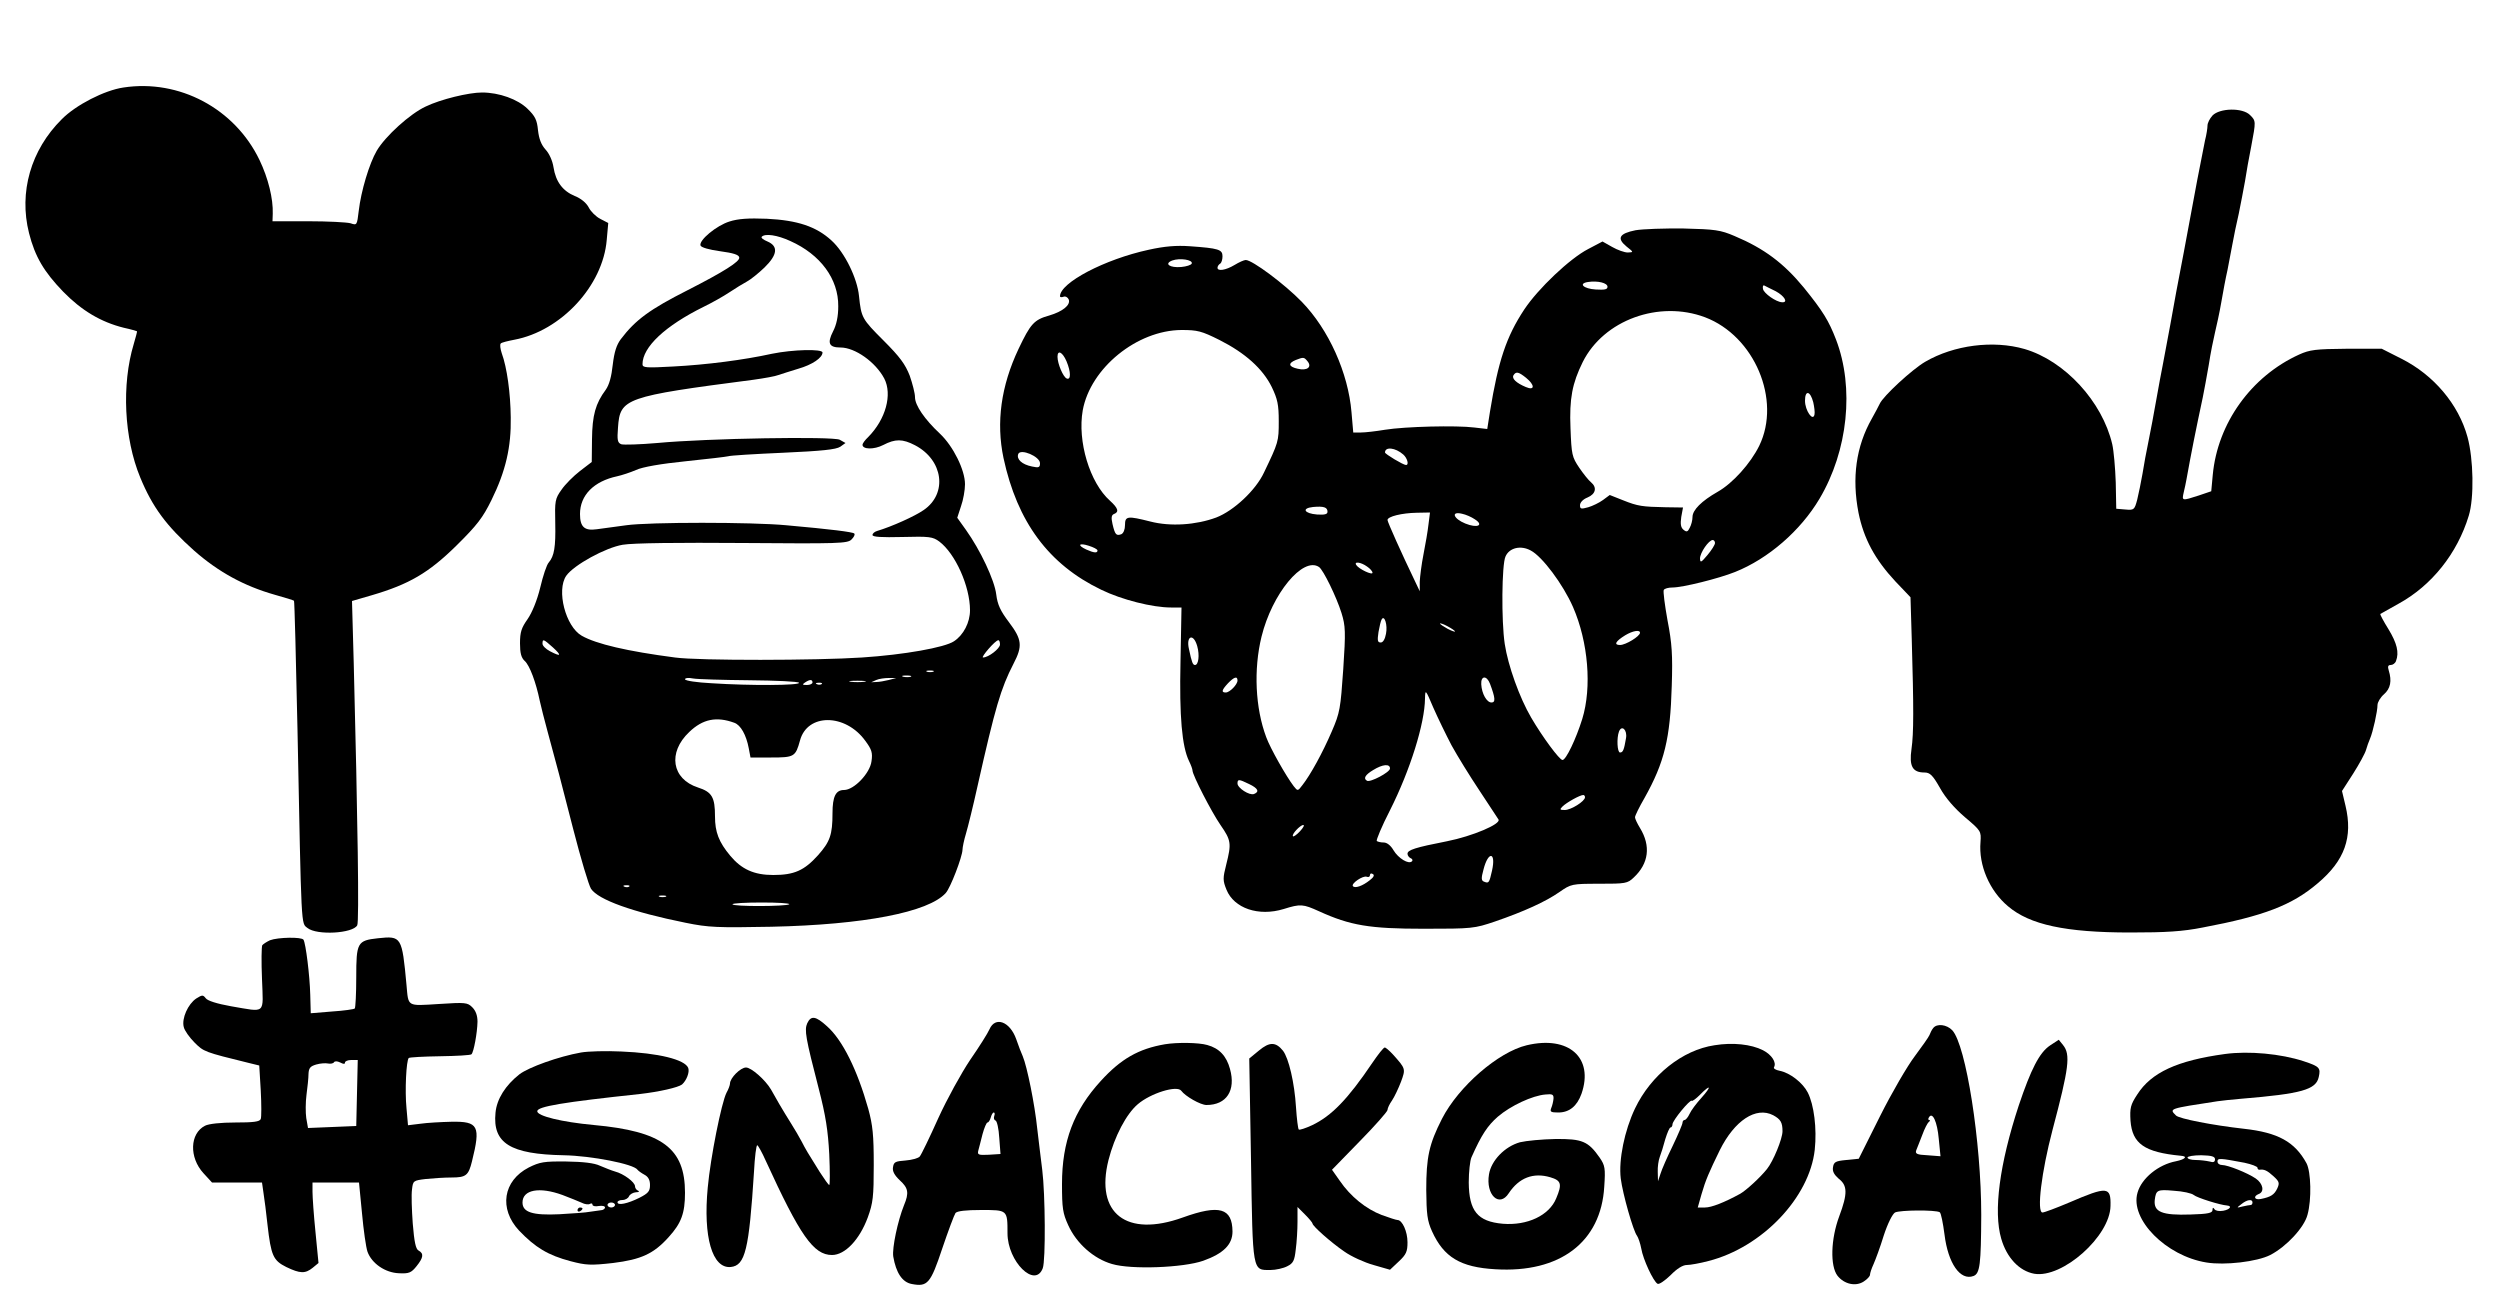
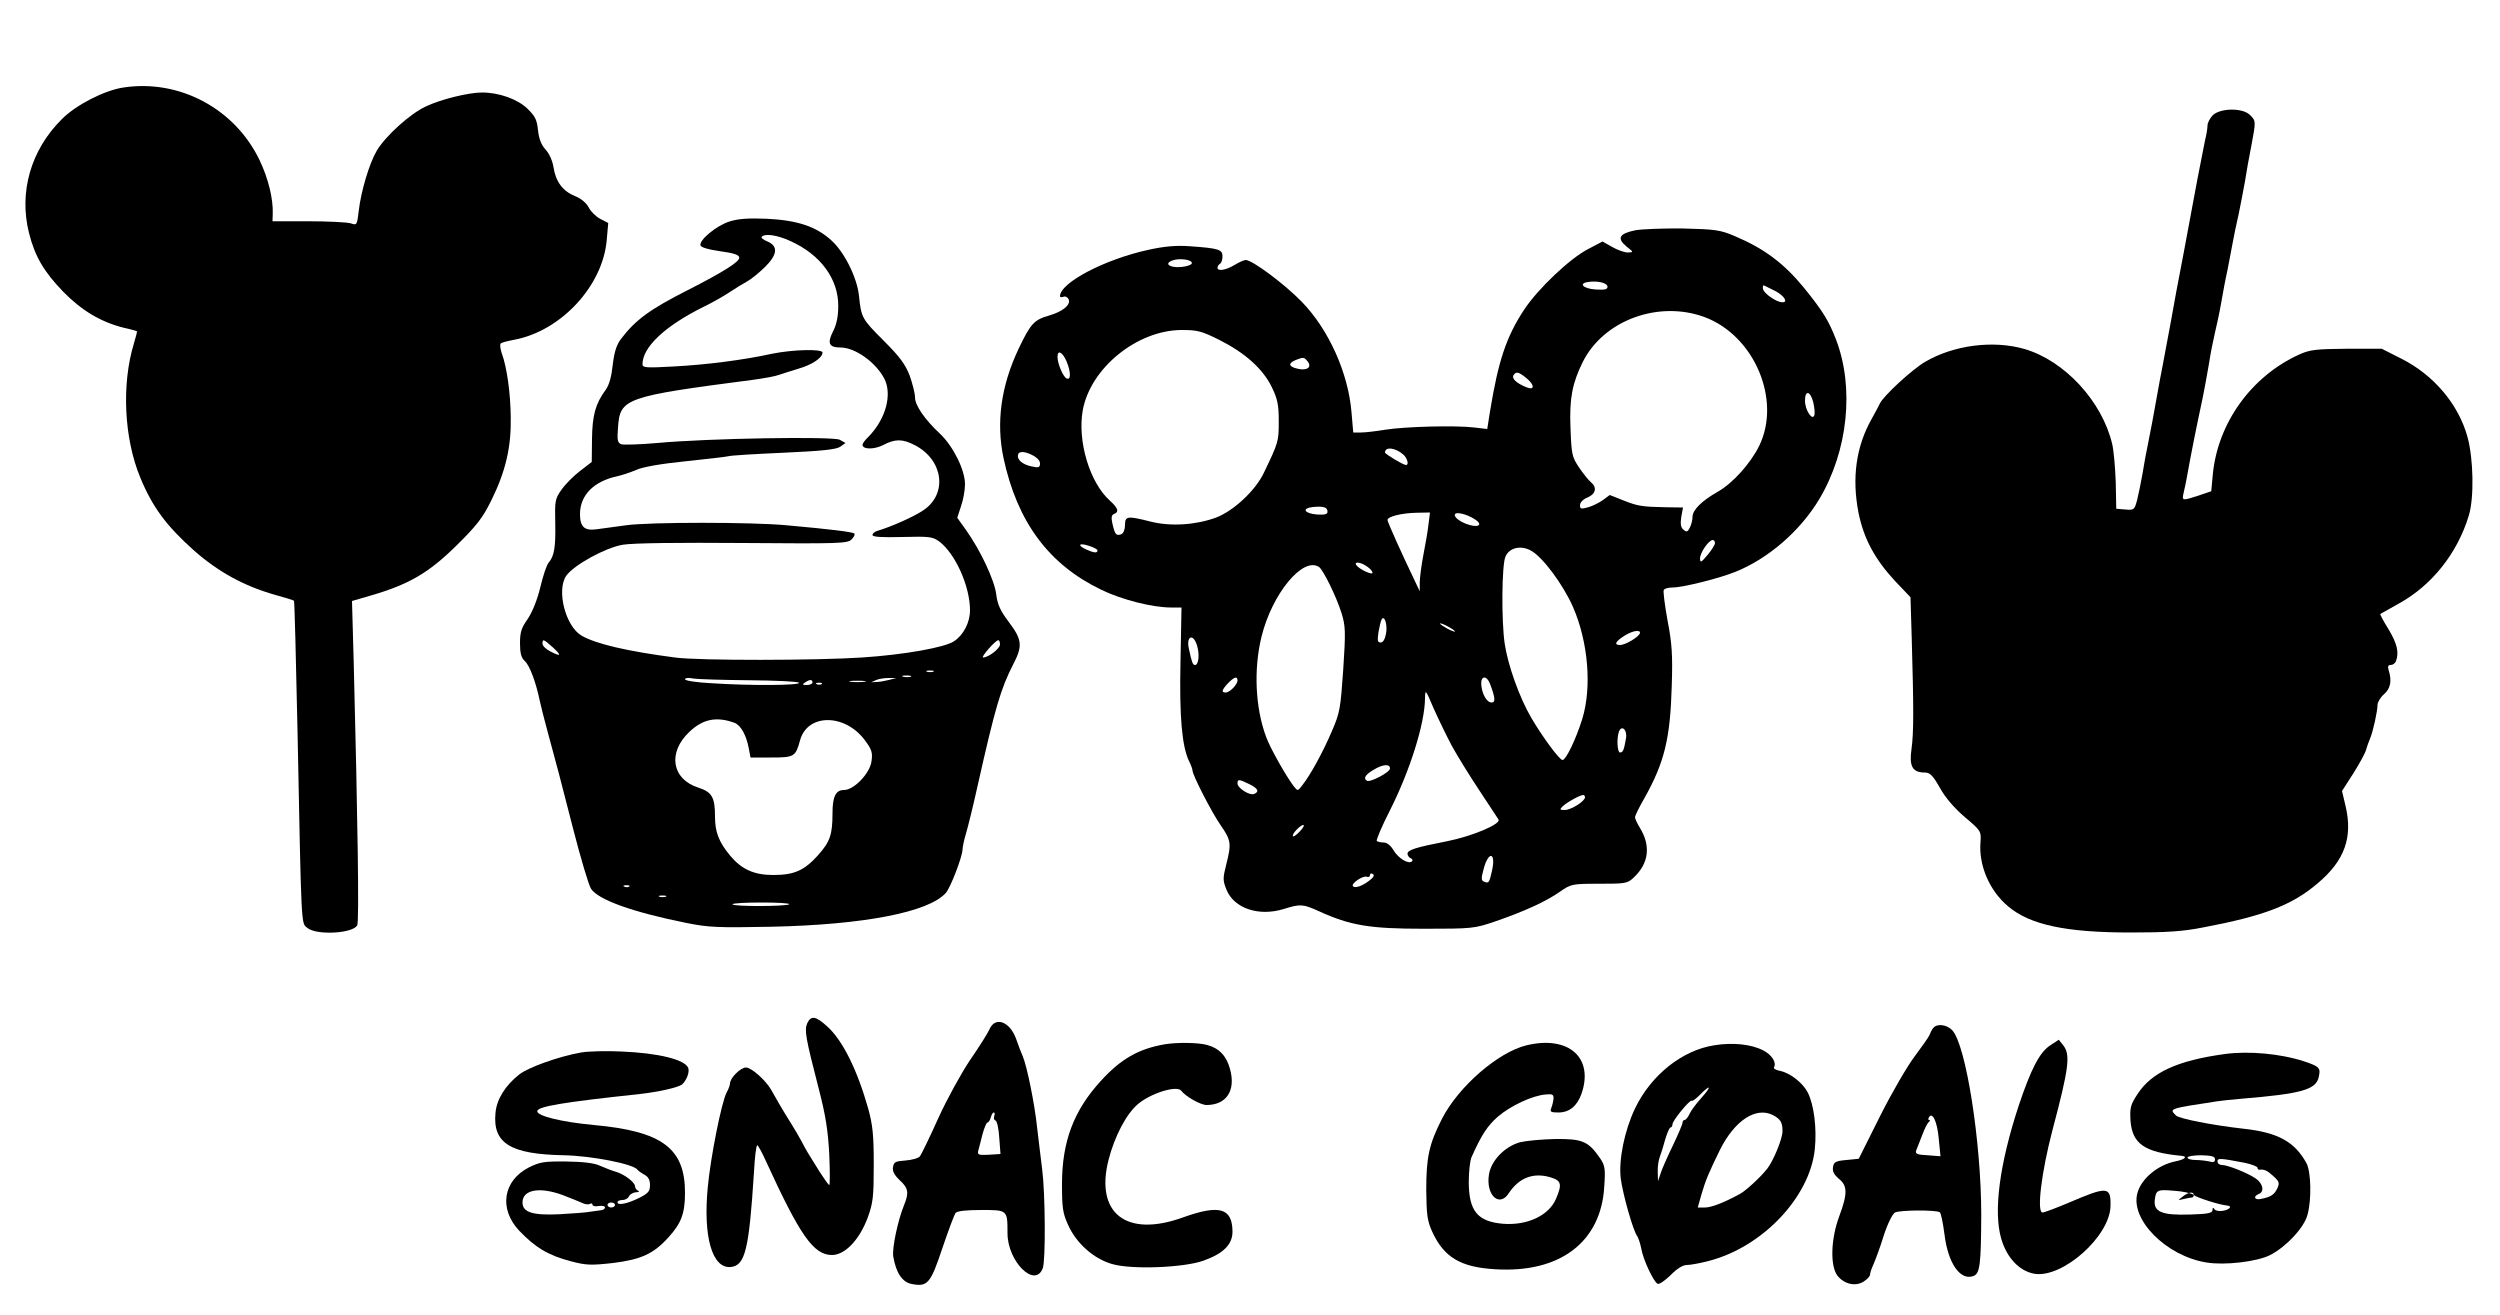
<svg xmlns="http://www.w3.org/2000/svg" version="1.0" width="1000pt" height="526pt" viewBox="0 0 1000 526" preserveAspectRatio="xMidYMid meet">
  <g transform="translate(0,526) scale(0.1,-0.1)" fill="#000000" stroke="none">
    <path d="M494 4910 c-76 -11 -191 -70 -247 -127 -124 -123 -172 -292 -131 -455 24 -95 60 -155 136 -234 74 -76 151 -122 243 -145 28 -6 51 -13 53 -14 1 -1 -5 -24 -13 -51 -49 -162 -39 -377 26 -534 49 -119 105 -194 216 -293 97 -85 199 -141 322 -176 40 -11 75 -22 77 -24 2 -1 8 -234 14 -517 16 -810 14 -771 40 -792 37 -30 182 -22 199 11 8 15 2 415 -14 1046 l-7 251 79 23 c150 44 228 90 338 198 84 83 106 112 141 183 57 116 79 212 77 330 -1 97 -15 200 -36 257 -6 18 -8 35 -4 39 3 4 28 10 54 15 187 35 355 216 370 400 l6 67 -31 16 c-18 9 -39 30 -47 46 -10 19 -31 36 -56 46 -48 20 -76 57 -85 115 -4 26 -17 55 -32 71 -17 19 -26 42 -30 77 -4 41 -11 56 -42 86 -39 38 -113 65 -182 65 -53 0 -165 -27 -225 -56 -63 -29 -162 -119 -196 -177 -30 -51 -63 -162 -72 -240 -7 -58 -7 -59 -33 -50 -15 4 -91 8 -169 8 l-143 0 1 30 c2 60 -18 142 -53 215 -99 206 -321 324 -544 290z" />
    <path d="M8850 4798 c-11 -12 -20 -30 -20 -40 0 -10 -4 -37 -10 -60 -5 -24 -19 -95 -31 -158 -12 -63 -36 -194 -54 -290 -19 -96 -43 -227 -54 -290 -12 -63 -25 -135 -30 -160 -5 -25 -17 -88 -26 -140 -9 -52 -23 -126 -31 -165 -8 -38 -19 -97 -24 -130 -6 -33 -15 -79 -21 -103 -11 -42 -13 -43 -48 -40 l-36 3 -2 105 c-2 58 -8 127 -14 153 -40 171 -190 334 -351 381 -125 36 -282 16 -397 -51 -52 -30 -169 -138 -182 -168 -5 -11 -20 -38 -32 -60 -63 -111 -80 -237 -53 -376 21 -104 66 -187 147 -274 l61 -64 5 -168 c8 -276 8 -375 -1 -439 -10 -69 4 -94 52 -94 22 0 33 -11 62 -62 22 -40 59 -82 100 -117 64 -54 65 -56 62 -99 -8 -93 36 -195 110 -257 87 -74 230 -105 489 -105 143 0 209 4 290 20 244 46 357 89 460 177 108 91 141 184 111 310 l-14 59 45 70 c24 38 47 80 51 94 4 14 11 34 16 45 12 28 30 110 30 135 0 11 12 31 26 43 26 23 32 53 19 95 -5 16 -3 22 8 22 8 0 18 7 21 16 13 34 4 71 -30 127 -20 32 -34 59 -33 61 2 1 35 20 73 41 133 73 235 201 281 352 22 71 19 227 -5 315 -36 131 -135 248 -264 313 l-79 40 -141 0 c-123 -1 -147 -4 -189 -23 -192 -87 -327 -275 -346 -482 l-6 -65 -50 -17 c-68 -22 -68 -22 -60 13 4 17 9 40 11 52 19 106 37 196 65 327 5 25 16 83 24 130 7 47 19 105 25 130 6 25 18 79 25 120 7 41 18 100 25 130 6 30 15 78 20 105 5 28 16 82 25 120 8 39 19 97 25 130 5 33 16 96 25 140 19 101 19 101 -5 125 -30 30 -121 28 -150 -2z" />
    <path d="M2918 4374 c-52 -16 -123 -75 -116 -96 3 -8 35 -17 79 -23 52 -7 75 -14 76 -25 3 -16 -62 -57 -207 -131 -150 -76 -208 -118 -267 -196 -17 -23 -26 -51 -32 -102 -5 -47 -14 -80 -28 -100 -41 -55 -54 -102 -55 -198 l-1 -91 -47 -36 c-26 -20 -60 -54 -74 -75 -26 -36 -27 -45 -25 -133 2 -96 -4 -132 -26 -158 -8 -8 -23 -53 -34 -100 -13 -53 -33 -101 -51 -127 -24 -34 -30 -51 -30 -96 0 -40 5 -58 19 -71 20 -18 45 -86 60 -159 5 -23 19 -78 31 -122 40 -146 48 -178 103 -392 30 -117 62 -224 71 -238 29 -44 165 -93 378 -136 93 -19 127 -20 343 -16 370 8 629 58 698 135 19 21 66 144 67 173 0 9 6 39 14 65 8 27 29 112 46 189 71 316 93 391 144 490 37 71 34 97 -18 166 -34 45 -46 70 -51 111 -7 58 -64 178 -121 258 l-35 49 15 46 c9 25 16 65 16 88 0 57 -47 152 -100 202 -62 58 -100 114 -100 146 0 16 -10 54 -21 86 -18 46 -39 75 -105 141 -86 86 -89 91 -98 178 -7 71 -57 174 -110 222 -61 56 -136 81 -259 87 -74 3 -115 0 -149 -11z m243 -78 c121 -54 193 -152 192 -261 0 -41 -7 -74 -21 -101 -24 -47 -16 -64 30 -64 58 0 140 -58 175 -124 33 -64 6 -163 -64 -234 -13 -12 -23 -26 -23 -31 0 -19 46 -20 83 -1 48 25 77 25 127 -1 113 -59 131 -193 35 -259 -36 -25 -127 -66 -187 -84 -10 -3 -18 -10 -18 -16 0 -8 37 -10 119 -8 109 3 122 1 148 -18 64 -48 123 -179 123 -275 0 -49 -26 -99 -64 -124 -37 -25 -200 -54 -368 -65 -179 -12 -654 -13 -748 0 -191 25 -315 54 -373 87 -65 37 -102 182 -62 240 30 43 158 113 226 124 40 7 224 9 481 7 384 -3 418 -2 434 14 10 10 15 20 11 24 -6 6 -92 17 -272 33 -136 13 -549 13 -640 0 -44 -6 -97 -13 -118 -16 -49 -7 -67 9 -67 61 0 75 55 131 149 151 18 4 52 15 75 25 25 12 100 25 199 35 87 9 163 18 170 20 7 3 105 9 219 14 156 7 212 13 229 24 l21 15 -23 13 c-28 14 -527 6 -730 -13 -69 -6 -134 -8 -144 -5 -15 6 -17 17 -13 67 8 117 27 124 542 191 43 6 88 14 100 19 11 4 47 15 79 25 56 16 97 44 97 65 0 15 -119 12 -202 -5 -114 -25 -262 -44 -395 -51 -109 -6 -123 -5 -123 9 0 69 91 154 245 230 33 16 79 42 103 58 24 16 55 35 70 43 15 8 46 33 70 56 52 51 56 85 12 104 -17 7 -27 15 -23 19 13 14 62 7 114 -17z m-949 -1626 c36 -33 32 -38 -12 -15 -17 9 -30 22 -30 30 0 21 4 19 42 -15z m1788 12 c0 -16 -46 -52 -68 -52 -10 0 49 69 61 69 4 1 7 -7 7 -17z m-267 -109 c-7 -2 -19 -2 -25 0 -7 3 -2 5 12 5 14 0 19 -2 13 -5z m-90 -20 c-7 -2 -21 -2 -30 0 -10 3 -4 5 12 5 17 0 24 -2 18 -5z m-645 -14 c106 -1 195 -5 198 -10 6 -11 -196 -12 -349 -2 -59 3 -107 10 -107 16 0 5 14 7 33 3 17 -3 119 -6 225 -7z m557 1 c-16 -4 -39 -8 -50 -8 l-20 -1 20 9 c11 5 34 8 50 8 l30 0 -30 -8z m-305 -10 c0 -5 -10 -10 -22 -10 -19 0 -20 2 -8 10 19 13 30 13 30 0z m208 3 c-16 -2 -40 -2 -55 0 -16 2 -3 4 27 4 30 0 43 -2 28 -4z m-171 -9 c-3 -3 -12 -4 -19 -1 -8 3 -5 6 6 6 11 1 17 -2 13 -5z m-350 -155 c26 -9 48 -49 58 -102 l7 -37 83 0 c92 0 97 3 115 68 29 109 181 109 261 -1 26 -35 30 -48 25 -82 -6 -48 -70 -115 -110 -115 -33 0 -46 -26 -46 -93 0 -86 -10 -114 -58 -168 -55 -61 -95 -79 -179 -79 -77 0 -127 23 -172 77 -46 55 -61 95 -61 157 0 77 -12 98 -68 116 -105 34 -122 140 -35 222 54 52 109 63 180 37z m-420 -655 c-3 -3 -12 -4 -19 -1 -8 3 -5 6 6 6 11 1 17 -2 13 -5z m146 -41 c-7 -2 -19 -2 -25 0 -7 3 -2 5 12 5 14 0 19 -2 13 -5z m494 -30 c-10 -9 -227 -10 -227 0 0 4 53 7 117 7 64 0 113 -3 110 -7z" />
    <path d="M6542 4339 c-65 -13 -76 -32 -36 -65 29 -23 29 -23 5 -24 -13 0 -41 10 -62 22 l-39 22 -57 -30 c-74 -38 -201 -159 -256 -242 -72 -109 -104 -206 -137 -408 l-11 -70 -52 6 c-71 9 -277 4 -357 -9 -36 -6 -79 -11 -96 -11 l-31 0 -7 81 c-13 157 -91 331 -199 442 -69 71 -198 167 -224 167 -7 0 -27 -9 -45 -20 -35 -21 -68 -26 -68 -11 0 6 5 13 10 16 6 3 10 17 10 30 0 27 -16 32 -130 40 -54 4 -102 0 -165 -14 -176 -38 -355 -132 -355 -186 0 -4 6 -5 14 -2 8 3 17 -2 21 -11 8 -22 -24 -48 -78 -64 -61 -17 -75 -33 -123 -134 -70 -148 -90 -294 -60 -436 55 -256 181 -426 391 -527 82 -40 205 -71 279 -71 l42 0 -4 -216 c-5 -221 6 -340 34 -398 8 -16 14 -33 14 -38 0 -18 76 -166 112 -218 43 -62 44 -74 23 -158 -14 -55 -14 -64 1 -101 30 -74 128 -108 229 -77 67 21 77 20 141 -9 125 -57 202 -70 419 -70 195 0 202 1 285 29 116 40 202 79 258 118 46 32 49 33 159 33 105 0 113 1 138 25 60 56 69 126 25 198 -11 18 -20 37 -20 43 0 6 17 41 38 77 80 143 103 238 109 448 4 124 1 170 -17 263 -11 61 -18 116 -15 121 3 6 19 10 35 10 41 0 185 36 250 62 133 53 262 165 338 293 114 192 140 444 66 637 -29 75 -52 113 -129 208 -80 97 -158 156 -277 206 -56 24 -78 27 -203 30 -77 1 -164 -2 -193 -7z m-1775 -133 c-2 -6 -21 -12 -42 -14 -46 -4 -70 13 -36 26 30 11 83 3 78 -12z m1663 -93 c0 -11 -11 -13 -47 -11 -49 3 -71 24 -31 30 40 6 78 -4 78 -19z m673 -18 c35 -19 51 -46 25 -44 -24 1 -73 36 -76 53 -2 10 0 16 5 14 4 -2 25 -13 46 -23z m-283 -104 c198 -75 306 -331 217 -514 -35 -71 -106 -150 -166 -184 -65 -37 -101 -73 -101 -101 0 -13 -5 -32 -11 -43 -8 -17 -13 -18 -25 -8 -11 9 -13 23 -9 51 l7 38 -69 1 c-94 2 -111 4 -171 28 l-53 21 -27 -20 c-15 -11 -42 -24 -59 -29 -29 -8 -33 -7 -33 8 0 11 12 24 30 31 33 14 39 40 14 61 -9 7 -30 33 -47 58 -29 43 -31 52 -35 158 -5 119 7 180 49 265 84 168 305 248 489 179z m-1942 -91 c103 -52 173 -115 209 -188 23 -48 28 -70 28 -137 0 -81 -1 -84 -59 -205 -33 -71 -121 -153 -191 -180 -81 -30 -183 -37 -264 -16 -91 23 -101 22 -101 -14 0 -18 -6 -33 -15 -37 -20 -7 -25 -2 -35 41 -6 26 -4 36 6 40 21 8 17 23 -16 53 -81 72 -131 238 -109 362 31 169 217 320 395 321 64 0 80 -4 152 -40z m-612 -85 c18 -43 18 -76 1 -69 -14 5 -37 59 -37 87 0 29 20 19 36 -18z m964 0 c19 -23 -1 -39 -39 -30 -37 8 -40 22 -8 35 31 12 33 12 47 -5z m874 -66 c36 -29 36 -53 -1 -37 -38 16 -57 34 -49 47 10 16 20 14 50 -10z m1149 -98 c4 -18 7 -40 5 -49 -6 -30 -38 16 -38 55 0 44 21 40 33 -6z m-1640 -209 c16 -14 24 -42 11 -42 -11 0 -84 44 -84 50 0 24 41 20 73 -8z m-1453 -35 c0 -17 -5 -19 -32 -13 -40 8 -63 29 -55 50 9 23 87 -10 87 -37z m1150 -194 c0 -10 -11 -13 -42 -11 -51 4 -63 25 -16 30 43 4 58 -1 58 -19z m404 -50 c-3 -27 -12 -80 -20 -120 -8 -40 -14 -89 -15 -110 l0 -38 -19 40 c-53 110 -110 237 -110 245 0 14 58 28 117 29 l53 1 -6 -47z m185 20 c38 -24 11 -37 -38 -17 -47 19 -59 50 -13 39 15 -3 38 -13 51 -22z m961 -95 c0 -7 -14 -29 -30 -48 -26 -31 -29 -32 -30 -14 0 23 35 74 51 74 5 0 9 -6 9 -12z m-2470 -30 c0 -11 -14 -10 -45 4 -37 17 -30 28 10 15 19 -6 35 -14 35 -19z m1733 0 c46 -24 129 -135 169 -226 61 -140 76 -321 37 -448 -25 -80 -65 -164 -79 -164 -12 0 -80 92 -125 169 -47 80 -93 209 -106 295 -14 92 -12 319 3 350 15 35 61 46 101 24z m-655 -64 c12 -8 22 -19 22 -25 0 -11 -55 15 -65 31 -10 15 18 12 43 -6z m-192 -2 c17 -11 70 -120 90 -184 16 -52 17 -74 7 -225 -11 -157 -13 -173 -46 -249 -37 -86 -85 -173 -117 -214 -19 -25 -19 -25 -35 -5 -30 39 -94 152 -110 196 -44 117 -51 271 -19 402 42 172 166 322 230 279z m268 -267 c-4 -22 -12 -35 -21 -35 -13 0 -14 8 -9 42 4 22 9 45 13 51 11 18 24 -23 17 -58z m276 9 c0 -2 -13 2 -30 11 -16 9 -30 18 -30 21 0 2 14 -2 30 -11 17 -9 30 -18 30 -21z m740 -5 c0 -14 -57 -49 -80 -49 -26 0 -18 15 21 39 30 18 59 23 59 10z m-1771 -54 c10 -36 5 -75 -9 -75 -9 0 -13 11 -24 63 -13 54 18 66 33 12z m161 -137 c0 -16 -31 -48 -47 -48 -19 0 -16 10 9 37 24 25 38 30 38 11z m1010 -13 c21 -56 23 -75 6 -75 -19 0 -39 35 -41 73 -2 35 22 36 35 2z m-154 -246 c23 -42 73 -123 111 -180 38 -57 72 -110 77 -117 11 -18 -105 -67 -206 -87 -128 -25 -158 -35 -158 -50 0 -7 6 -15 13 -18 6 -2 9 -8 5 -12 -13 -14 -55 12 -74 44 -11 19 -26 31 -39 31 -12 0 -24 3 -28 6 -3 3 20 59 53 123 81 161 139 347 140 447 1 38 2 37 33 -36 18 -41 51 -109 73 -151z m698 28 c-8 -47 -12 -57 -24 -57 -11 0 -14 58 -4 84 11 28 34 6 28 -27z m-944 -121 c0 -15 -80 -57 -92 -49 -16 9 -7 24 25 43 37 23 67 26 67 6z m-564 -62 c36 -17 43 -31 20 -40 -18 -7 -66 24 -66 42 0 18 5 18 46 -2z m1344 -53 c0 -16 -56 -51 -81 -51 -20 0 -21 2 -9 14 16 16 70 46 83 46 4 0 7 -4 7 -9z m-1140 -136 c-13 -14 -26 -23 -28 -20 -7 7 29 45 41 45 6 0 0 -11 -13 -25z m768 -158 c-11 -49 -13 -51 -31 -44 -12 4 -13 13 -3 49 19 75 51 71 34 -5z m-489 -38 c-29 -23 -58 -33 -67 -24 -10 10 40 44 55 38 7 -3 13 0 13 7 0 6 5 8 11 4 8 -4 4 -13 -12 -25z" />
-     <path d="M1080 1499 c-13 -6 -27 -15 -31 -20 -3 -6 -4 -66 -1 -135 5 -144 18 -133 -124 -109 -56 10 -94 22 -101 32 -11 14 -14 14 -38 -1 -33 -22 -59 -80 -50 -114 3 -14 23 -42 43 -62 37 -37 39 -38 218 -82 l41 -10 6 -100 c3 -56 3 -107 0 -114 -4 -11 -30 -14 -102 -14 -57 0 -106 -5 -121 -13 -61 -31 -64 -127 -6 -190 l34 -37 100 0 100 0 6 -42 c4 -24 11 -81 16 -127 14 -124 23 -143 75 -169 56 -27 76 -27 106 -3 l23 19 -12 123 c-7 68 -12 141 -12 162 l0 37 93 0 93 0 12 -123 c6 -67 16 -137 22 -154 17 -47 71 -84 126 -86 40 -2 49 2 70 28 28 35 30 51 8 63 -11 6 -17 34 -23 108 -4 55 -6 116 -3 136 4 35 5 36 55 42 29 3 75 6 103 6 58 0 68 8 82 65 35 141 26 160 -82 158 -42 -1 -98 -4 -125 -8 l-49 -6 -6 68 c-7 70 -1 191 9 201 3 3 59 6 125 7 66 1 123 4 126 8 9 9 23 85 24 130 0 25 -7 44 -21 58 -19 19 -27 20 -134 13 -129 -8 -121 -12 -129 76 -18 194 -20 197 -114 187 -83 -9 -87 -17 -87 -156 0 -66 -3 -122 -6 -125 -3 -3 -44 -9 -91 -12 l-85 -7 -2 74 c-2 78 -18 205 -27 220 -7 12 -103 10 -134 -2z m300 -489 c0 5 11 10 25 10 l26 0 -3 -132 -3 -132 -96 -4 -97 -4 -7 40 c-3 21 -3 63 1 93 4 30 8 67 8 83 1 24 7 31 31 38 17 5 38 6 47 4 10 -2 21 0 24 5 3 5 13 5 25 -1 13 -7 19 -7 19 0z" />
    <path d="M3229 1167 c-12 -27 -7 -57 46 -262 28 -108 37 -168 42 -262 3 -68 3 -123 0 -123 -3 0 -20 24 -38 52 -49 78 -56 90 -73 123 -9 17 -27 48 -41 70 -14 22 -35 57 -48 79 -12 21 -27 47 -33 58 -23 39 -79 88 -100 88 -22 0 -64 -42 -64 -64 0 -6 -6 -23 -14 -37 -20 -39 -64 -258 -75 -379 -19 -198 18 -325 92 -318 58 6 73 69 93 381 3 59 9 107 13 106 3 0 19 -28 34 -62 137 -299 191 -377 265 -377 52 0 110 61 143 150 21 58 24 82 24 210 0 120 -4 159 -22 225 -44 156 -103 275 -165 330 -45 41 -64 44 -79 12z" />
    <path d="M3958 1143 c-7 -16 -41 -70 -77 -122 -35 -52 -93 -157 -128 -234 -35 -78 -68 -146 -74 -153 -6 -7 -32 -14 -57 -16 -41 -3 -47 -6 -50 -27 -3 -16 6 -32 27 -52 34 -31 38 -50 17 -100 -25 -62 -48 -171 -43 -205 11 -65 36 -103 74 -110 63 -12 75 1 122 142 24 71 48 135 53 142 7 8 41 12 103 12 105 0 105 1 105 -93 0 -113 110 -222 141 -140 12 31 10 298 -2 393 -5 36 -13 110 -20 165 -10 98 -41 250 -58 290 -5 11 -17 41 -26 68 -25 71 -84 93 -107 40z m19 -347 c-3 -8 -1 -16 5 -18 6 -2 13 -33 15 -69 l5 -65 -47 -3 c-41 -2 -46 0 -42 16 3 10 10 39 17 66 7 26 16 47 20 47 4 0 10 9 13 20 3 11 8 20 12 20 4 0 5 -6 2 -14z" />
    <path d="M7733 1148 c-6 -7 -12 -20 -15 -28 -3 -8 -30 -46 -59 -85 -29 -38 -92 -146 -139 -240 l-85 -170 -50 -5 c-43 -4 -50 -8 -53 -29 -3 -17 5 -30 23 -46 35 -27 36 -59 2 -150 -34 -91 -37 -199 -7 -238 27 -34 73 -44 105 -23 14 9 25 21 25 27 0 6 6 25 14 42 8 18 27 69 41 115 16 49 35 86 45 92 19 10 163 11 179 1 5 -3 13 -43 19 -89 14 -115 63 -186 116 -166 26 10 30 47 31 244 0 291 -61 680 -116 739 -22 23 -61 28 -76 9z m22 -443 l7 -70 -52 4 c-43 2 -50 6 -45 20 4 9 14 36 24 61 9 25 21 48 26 52 6 4 6 8 2 8 -5 0 -5 5 -1 11 14 23 33 -18 39 -86z" />
    <path d="M8200 1078 c-42 -28 -76 -94 -125 -240 -77 -234 -102 -424 -70 -533 22 -76 72 -129 132 -140 113 -19 303 150 305 271 2 78 -12 80 -165 14 -52 -22 -100 -40 -107 -40 -24 0 -4 163 40 330 66 249 73 302 42 340 l-17 21 -35 -23z" />
    <path d="M4660 1083 c-106 -18 -177 -59 -257 -147 -108 -118 -155 -242 -155 -412 0 -97 3 -117 25 -165 33 -73 102 -134 175 -155 77 -23 285 -15 365 13 81 29 117 65 117 117 -1 94 -52 109 -199 56 -225 -81 -351 16 -297 230 24 94 71 184 117 223 51 44 157 77 174 54 16 -22 77 -57 101 -57 80 0 118 58 94 144 -14 52 -43 83 -91 96 -34 10 -121 11 -169 3z" />
-     <path d="M5036 1058 l-39 -32 7 -405 c7 -454 5 -441 78 -441 21 0 52 7 67 15 24 12 29 22 34 67 4 29 7 79 7 111 l0 59 30 -30 c17 -17 30 -33 30 -36 0 -10 73 -75 127 -112 28 -20 81 -44 117 -54 l66 -19 35 33 c30 28 35 40 35 77 0 43 -21 89 -40 89 -5 0 -33 9 -63 20 -63 24 -125 74 -168 137 l-31 44 111 114 c61 62 111 119 111 125 0 7 8 24 18 38 10 15 26 49 36 75 19 52 19 52 -33 110 -14 15 -28 27 -32 27 -5 0 -27 -28 -50 -62 -98 -145 -163 -212 -241 -249 -26 -12 -50 -20 -53 -17 -3 3 -8 43 -11 89 -6 98 -29 196 -52 226 -29 36 -54 36 -96 1z" />
    <path d="M6107 1079 c-114 -27 -273 -165 -339 -294 -52 -102 -63 -154 -63 -285 1 -97 4 -123 23 -165 47 -104 114 -144 253 -152 259 -16 423 109 436 330 5 74 3 85 -18 116 -46 66 -70 76 -177 75 -54 -1 -117 -7 -142 -13 -61 -17 -115 -73 -124 -128 -14 -82 41 -135 79 -76 41 62 98 84 166 64 44 -13 48 -27 24 -84 -28 -69 -116 -110 -214 -102 -101 9 -135 51 -136 165 0 42 5 88 11 101 40 90 64 126 105 162 51 44 139 85 191 89 28 3 33 0 32 -17 -1 -11 -5 -28 -9 -37 -6 -15 -2 -18 28 -18 44 0 75 25 93 75 50 144 -51 234 -219 194z" />
    <path d="M6858 1079 c-128 -19 -254 -119 -318 -253 -42 -88 -66 -206 -57 -280 8 -63 50 -210 65 -229 5 -7 13 -30 17 -51 7 -43 48 -131 65 -141 6 -4 29 12 52 34 25 26 49 41 65 41 14 0 53 7 87 16 215 55 404 254 425 445 9 85 -3 180 -28 229 -20 39 -71 79 -113 87 -15 3 -25 9 -22 14 11 19 -9 50 -44 68 -47 24 -121 32 -194 20z m-52 -210 c-20 -22 -42 -51 -48 -65 -6 -13 -15 -24 -20 -24 -4 0 -8 -5 -8 -11 0 -6 -18 -48 -39 -92 -22 -45 -44 -95 -49 -112 l-10 -30 -1 37 c-1 20 3 47 8 60 5 13 15 44 22 71 8 26 17 47 21 47 4 0 8 6 8 13 0 15 70 100 77 94 2 -3 17 8 33 24 43 44 48 35 6 -12z m287 -70 c29 -16 37 -28 37 -64 0 -30 -37 -120 -62 -151 -28 -35 -83 -85 -107 -99 -64 -35 -115 -55 -141 -55 l-29 0 15 53 c16 56 31 90 73 176 59 119 145 176 214 140z" />
    <path d="M2324 1050 c-90 -16 -209 -59 -246 -87 -56 -44 -91 -99 -96 -154 -12 -122 59 -166 273 -170 110 -2 280 -35 295 -58 3 -4 15 -13 28 -20 15 -8 22 -21 22 -41 0 -25 -7 -33 -42 -51 -48 -24 -88 -32 -88 -18 0 5 9 9 20 9 11 0 23 7 26 15 4 8 16 15 28 16 11 0 15 3 9 6 -7 2 -13 11 -13 18 0 16 -45 50 -80 59 -14 4 -41 15 -60 23 -23 11 -67 16 -135 17 -89 1 -106 -2 -150 -24 -103 -53 -120 -165 -39 -252 65 -68 116 -99 207 -123 61 -16 80 -17 169 -7 113 14 163 37 223 104 50 55 65 95 65 177 0 178 -91 246 -365 271 -129 12 -226 36 -226 55 0 19 102 36 411 69 78 9 152 26 168 38 18 16 31 49 25 66 -13 34 -120 60 -268 66 -60 3 -133 1 -161 -4z m-74 -570 c30 -11 65 -26 77 -31 11 -6 26 -8 32 -5 6 4 11 3 11 -3 0 -5 11 -8 25 -5 14 2 25 0 25 -6 0 -5 -8 -11 -17 -11 -10 -1 -29 -4 -43 -6 -14 -3 -69 -7 -123 -10 -107 -5 -147 8 -147 47 0 51 67 64 160 30z m210 -40 c0 -5 -7 -10 -15 -10 -8 0 -15 5 -15 10 0 6 7 10 15 10 8 0 15 -4 15 -10z" />
-     <path d="M2310 419 c0 -5 5 -7 10 -4 6 3 10 8 10 11 0 2 -4 4 -10 4 -5 0 -10 -5 -10 -11z" />
-     <path d="M8900 1044 c-191 -26 -295 -74 -351 -162 -27 -41 -30 -54 -27 -105 7 -92 56 -126 201 -140 29 -2 19 -14 -19 -22 -70 -13 -138 -68 -154 -126 -31 -106 114 -253 276 -279 73 -12 202 3 255 30 64 33 136 110 149 161 17 61 14 172 -4 206 -47 86 -114 123 -251 138 -124 14 -258 40 -271 53 -28 28 -30 27 166 57 14 2 57 7 95 10 241 20 299 36 310 87 8 36 4 42 -60 63 -91 30 -220 42 -315 29z m-40 -421 c0 -11 -6 -14 -22 -9 -13 3 -38 6 -55 6 -18 0 -33 4 -33 10 0 5 25 9 55 9 42 -1 55 -5 55 -16z m118 -14 c28 -6 52 -15 52 -20 0 -5 3 -8 8 -8 18 3 31 -3 56 -26 23 -21 25 -27 15 -49 -12 -25 -26 -34 -66 -42 -26 -5 -31 11 -8 20 24 9 17 42 -12 62 -34 23 -112 54 -135 54 -10 0 -18 6 -18 14 0 14 8 14 108 -5z m-203 -129 c13 -11 105 -40 133 -42 22 -2 12 -16 -15 -21 -16 -3 -31 0 -35 6 -5 8 -8 7 -8 -3 0 -12 -18 -16 -87 -18 -115 -4 -149 10 -144 58 5 40 10 43 76 37 36 -2 72 -10 80 -17z m235 -30 c0 -5 -3 -10 -7 -10 -5 0 -19 -3 -33 -6 -24 -6 -25 -6 -5 9 23 19 45 22 45 7z" />
+     <path d="M8900 1044 c-191 -26 -295 -74 -351 -162 -27 -41 -30 -54 -27 -105 7 -92 56 -126 201 -140 29 -2 19 -14 -19 -22 -70 -13 -138 -68 -154 -126 -31 -106 114 -253 276 -279 73 -12 202 3 255 30 64 33 136 110 149 161 17 61 14 172 -4 206 -47 86 -114 123 -251 138 -124 14 -258 40 -271 53 -28 28 -30 27 166 57 14 2 57 7 95 10 241 20 299 36 310 87 8 36 4 42 -60 63 -91 30 -220 42 -315 29z m-40 -421 c0 -11 -6 -14 -22 -9 -13 3 -38 6 -55 6 -18 0 -33 4 -33 10 0 5 25 9 55 9 42 -1 55 -5 55 -16z m118 -14 c28 -6 52 -15 52 -20 0 -5 3 -8 8 -8 18 3 31 -3 56 -26 23 -21 25 -27 15 -49 -12 -25 -26 -34 -66 -42 -26 -5 -31 11 -8 20 24 9 17 42 -12 62 -34 23 -112 54 -135 54 -10 0 -18 6 -18 14 0 14 8 14 108 -5z m-203 -129 c13 -11 105 -40 133 -42 22 -2 12 -16 -15 -21 -16 -3 -31 0 -35 6 -5 8 -8 7 -8 -3 0 -12 -18 -16 -87 -18 -115 -4 -149 10 -144 58 5 40 10 43 76 37 36 -2 72 -10 80 -17z c0 -5 -3 -10 -7 -10 -5 0 -19 -3 -33 -6 -24 -6 -25 -6 -5 9 23 19 45 22 45 7z" />
  </g>
</svg>